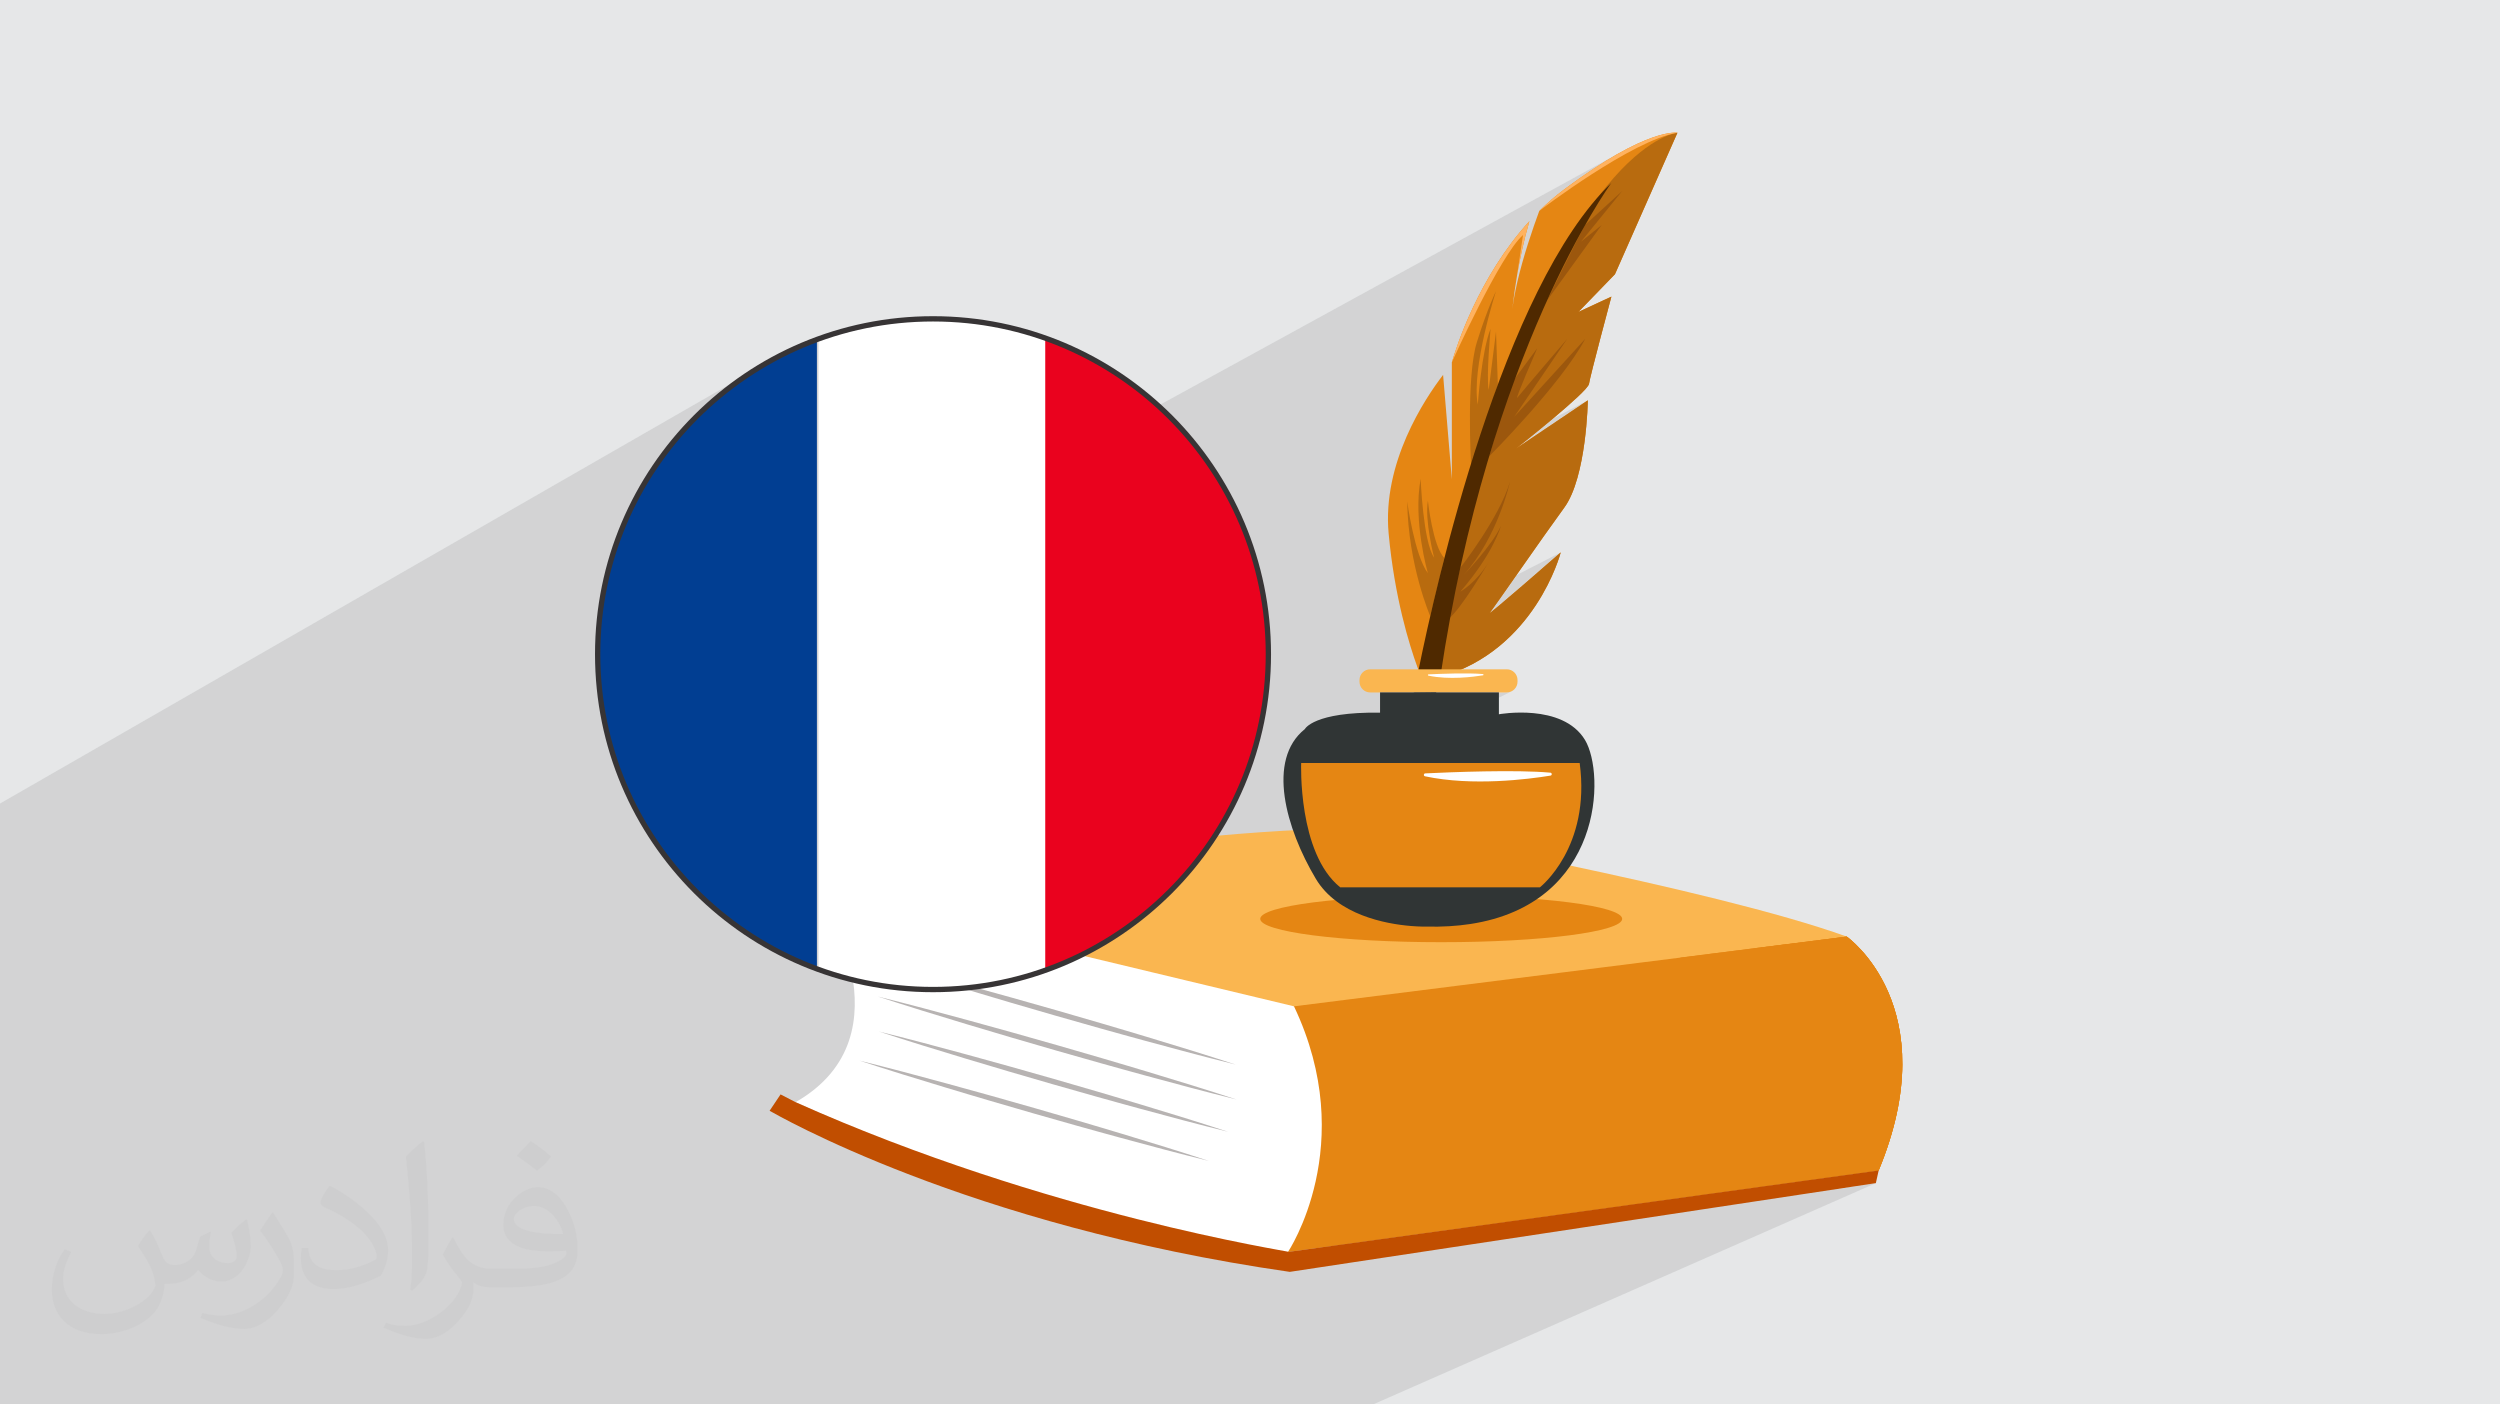
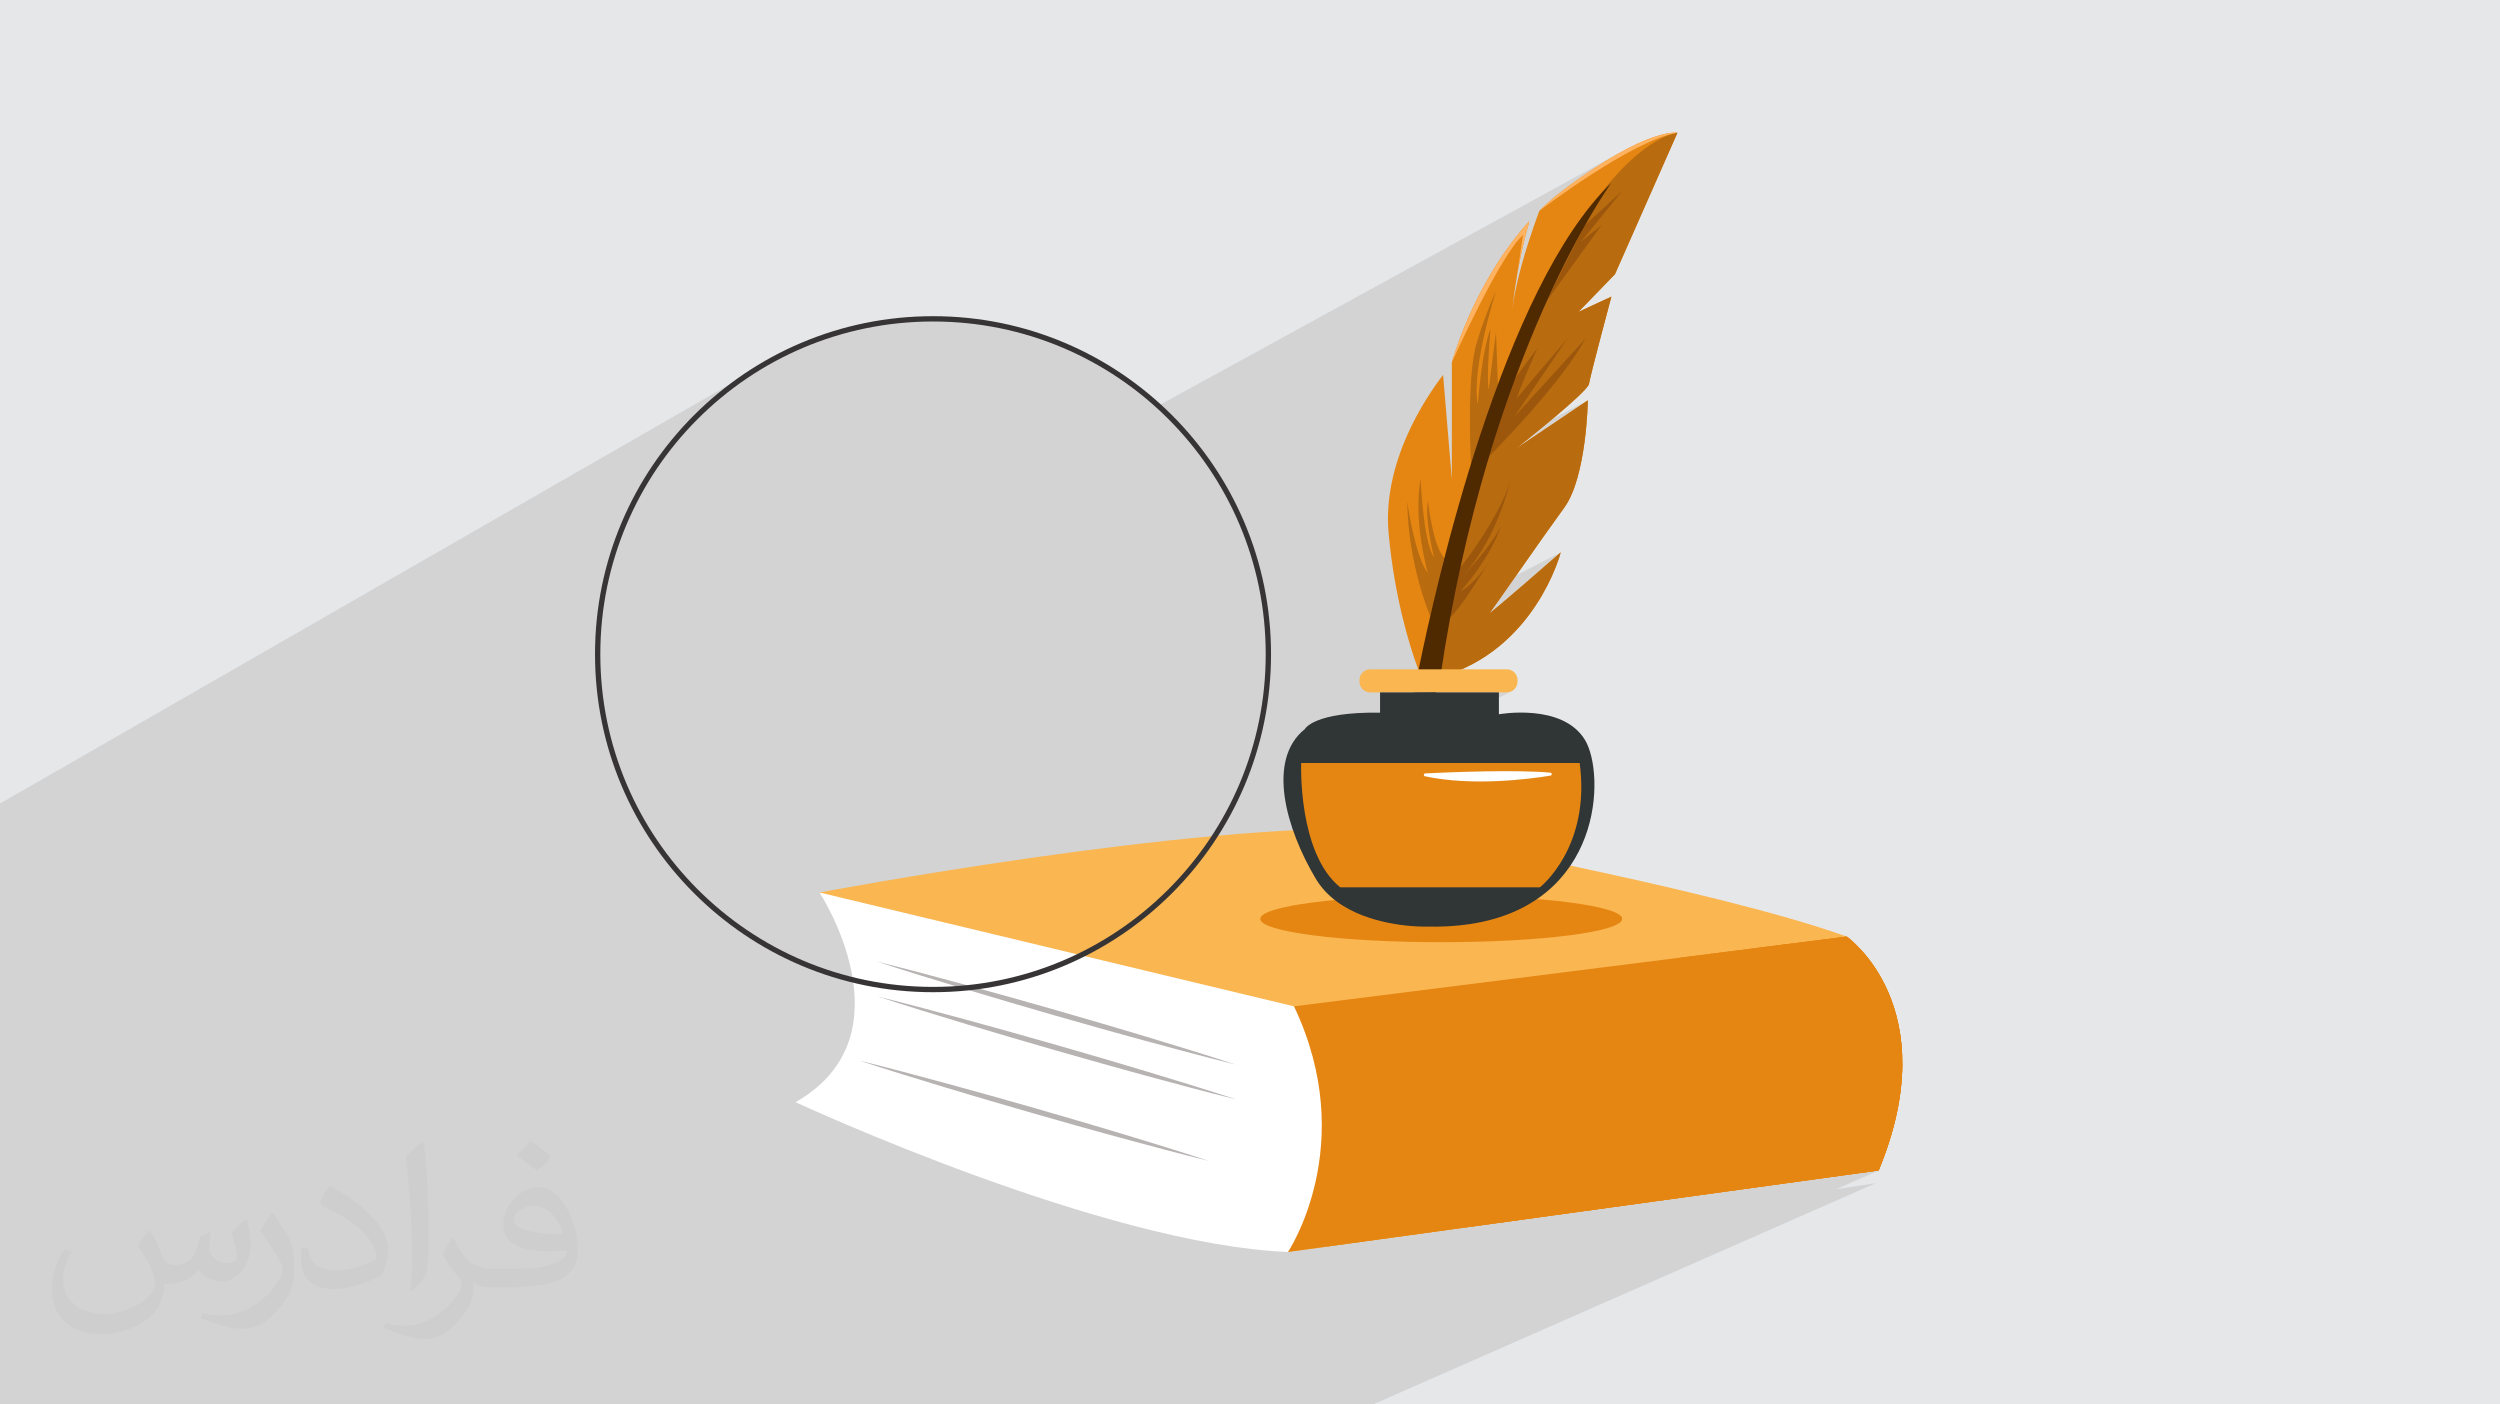
<svg xmlns="http://www.w3.org/2000/svg" xml:space="preserve" width="94.192mm" height="52.917mm" version="1.1" style="shape-rendering:geometricPrecision; text-rendering:geometricPrecision; image-rendering:optimizeQuality; fill-rule:evenodd; clip-rule:evenodd" viewBox="0 0 9404.92 5283.66">
  <defs>
    <style type="text/css">
   
    .str0 {stroke:#373435;stroke-width:19.97;stroke-miterlimit:22.926}
    .fil16 {fill:none}
    .fil13 {fill:#013E92}
    .fil0 {fill:#E6E7E8}
    .fil15 {fill:#EA021E}
    .fil14 {fill:white}
    .fil11 {fill:#303535;fill-rule:nonzero}
    .fil10 {fill:#4F2900;fill-rule:nonzero}
    .fil9 {fill:#9C570D;fill-rule:nonzero}
    .fil3 {fill:#B7B3B2;fill-rule:nonzero}
    .fil7 {fill:#B86B0F;fill-rule:nonzero}
    .fil12 {fill:#C14E00;fill-rule:nonzero}
    .fil5 {fill:#E58613;fill-rule:nonzero}
    .fil4 {fill:#FAB650;fill-rule:nonzero}
    .fil8 {fill:#FFB25F;fill-rule:nonzero}
    .fil6 {fill:white;fill-rule:nonzero}
    .fil2 {fill:#373435;fill-opacity:0.031}
    .fil1 {fill:#2B2A29;fill-opacity:0.102}
   
  </style>
    <clipPath id="id0">
-       <path d="M3510.01 1199.46c696.76,0 1261.58,564.83 1261.58,1261.59 0,696.77 -564.82,1261.6 -1261.58,1261.6 -696.74,0 -1261.6,-564.83 -1261.6,-1261.6 0,-696.73 564.82,-1261.59 1261.6,-1261.59z" />
-     </clipPath>
+       </clipPath>
  </defs>
  <g id="Layer_x0020_1">
    <polygon class="fil0" points="-0,0 9404.92,0 9404.92,5283.66 -0,5283.66 " />
    <polygon class="fil1" points="-0,4293.34 -0,4272.62 -0,4260.46 -0,4254.02 -0,4227.2 -0,4193.19 -0,4148.57 -0,4142.07 -0,4130.97 -0,4126.22 -0,4113.68 -0,4084.37 -0,4040.62 -0,4008.57 -0,3996.03 -0,3975.24 -0,3959.59 -0,3959.58 -0,3959.57 -0,3951.37 -0,3941.13 -0,3934.36 -0,3928.43 -0,3914.53 -0,3707.25 -0,3197.92 -0,3022.89 2908.65,1351.73 2963.04,1323.88 3018.93,1298.61 3076.22,1276.02 3134.84,1256.19 3194.7,1239.18 3255.75,1225.1 3317.88,1214 3381.01,1205.97 3445.08,1201.1 3510.01,1199.46 3574.93,1201.1 3639,1205.97 3702.14,1214 3764.26,1225.1 3825.3,1239.18 3885.16,1256.18 3943.78,1276.02 4001.07,1298.6 4056.96,1323.88 4111.36,1351.73 4164.19,1382.11 4215.37,1414.93 4264.83,1450.09 4312.49,1487.55 4357.21,1526.3 6104.01,568.86 6084.04,579.93 6063.01,592.1 6040.9,605.42 6017.71,619.94 5993.4,635.72 5967.96,652.79 5941.39,671.22 5922.73,684.56 6116.15,578.62 6137.53,567.06 6158.73,556.07 6179.64,545.73 6200.19,536.16 6220.27,527.41 6239.79,519.6 6258.65,512.81 6276.77,507.13 6294.04,502.66 6298.26,501.83 6300.57,501.23 6305.97,500.11 6309.26,499.6 6310.38,499.47 6075.39,1031.59 5937.93,1173.47 6062.02,1115.9 6061.69,1117.16 6060.93,1120 6059.78,1124.34 6058.25,1130.06 6056.38,1137.06 6054.19,1145.25 6051.72,1154.52 6048.98,1164.78 6046.03,1175.92 6042.85,1187.83 6039.52,1200.43 6036.02,1213.61 6032.41,1227.28 6028.7,1241.32 6024.94,1255.63 6021.12,1270.13 6017.31,1284.7 6013.52,1299.24 6009.76,1313.67 6006.09,1327.87 6002.51,1341.74 5999.06,1355.18 5995.77,1368.1 5992.67,1380.39 5989.78,1391.94 5987.13,1402.68 5984.74,1412.47 5982.66,1421.24 5980.9,1428.88 5979.49,1435.28 5978.45,1440.35 5977.83,1443.98 5974.12,1451.68 5965.12,1462.97 5951.57,1477.26 5934.23,1494.04 5913.85,1512.74 5891.16,1532.81 5866.94,1553.7 5841.93,1574.86 5840.66,1575.91 5973.38,1506.06 5973.36,1506.89 5973.31,1509.32 5973.2,1513.28 5973.03,1518.67 5972.77,1525.41 5972.42,1533.42 5971.95,1542.6 5971.37,1552.9 5970.65,1564.19 5969.78,1576.42 5968.75,1589.5 5967.54,1603.33 5966.14,1617.84 5964.53,1632.95 5962.7,1648.55 5960.65,1664.58 5958.33,1680.95 5955.76,1697.57 5952.93,1714.35 5949.79,1731.23 5946.37,1748.1 5942.61,1764.9 5938.54,1781.51 5934.12,1797.89 5929.34,1813.91 5924.19,1829.52 5918.66,1844.63 5912.73,1859.14 5906.38,1872.97 5899.61,1886.04 5892.4,1898.28 5884.73,1909.58 5876.56,1920.79 5867.9,1932.76 5858.78,1945.42 5849.25,1958.72 5839.37,1972.56 5829.18,1986.9 5818.71,2001.65 5808.02,2016.75 5797.15,2032.12 5786.16,2047.71 5775.09,2063.45 5763.97,2079.24 5752.87,2095.05 5741.83,2110.79 5730.88,2126.4 5720.09,2141.8 5709.49,2156.92 5704.82,2163.59 5871.37,2078.11 5870.98,2079.57 5870,2083.03 5868.41,2088.36 5866.17,2095.45 5863.25,2104.19 5859.63,2114.47 5855.28,2126.17 5850.14,2139.17 5844.22,2153.37 5837.47,2168.64 5829.86,2184.88 5821.37,2201.97 5811.95,2219.79 5801.59,2238.24 5790.24,2257.19 5777.89,2276.54 5764.5,2296.17 5750.04,2315.96 5734.49,2335.8 5717.8,2355.58 5699.95,2375.19 5680.92,2394.5 5660.66,2413.42 5639.15,2431.8 5616.37,2449.56 5592.26,2466.57 5566.83,2482.71 5540.02,2497.88 5438.1,2549.54 5448.39,2549.97 5463.2,2550.18 5477.73,2550.02 5491.87,2549.56 5505.52,2548.83 5518.58,2547.88 5530.95,2546.78 5542.53,2545.57 5553.21,2544.29 5562.89,2543 5571.48,2541.75 5578.86,2540.58 5579.78,2540.25 5451.85,2604.9 5668.6,2604.9 5676.7,2604.08 5684.24,2601.72 5366.71,2761.24 5362.12,2779.95 5356.66,2801.81 5351.33,2822.6 5346.24,2841.84 5341.47,2859.05 5338.13,2870.41 5942.71,2870.41 5946.05,2899.74 5948.07,2928.08 5948.89,2955.45 5948.56,2981.83 5947.17,3007.25 5944.78,3031.69 5941.48,3055.16 5937.37,3077.68 5932.49,3099.24 5926.95,3119.84 5920.81,3139.49 5914.15,3158.18 5907.05,3175.93 5899.59,3192.75 5891.85,3208.62 5883.91,3223.56 5875.84,3237.56 5867.73,3250.64 5859.64,3262.79 5851.67,3274.02 5843.88,3284.34 5836.36,3293.73 5829.18,3302.22 5822.44,3309.8 5816.18,3316.47 5810.5,3322.25 5805.49,3327.12 5801.22,3331.11 5797.75,3334.19 5795.18,3336.4 5793.58,3337.72 5793.03,3338.16 5711.7,3377.38 5716.96,3377.69 5746.32,3379.63 5774.83,3381.74 5802.45,3384.03 5829.15,3386.47 5854.86,3389.07 5879.56,3391.83 5903.2,3394.74 5925.75,3397.79 5947.15,3400.97 5967.36,3404.29 5986.34,3407.72 6004.05,3411.29 6020.45,3414.96 6035.47,3418.73 6049.11,3422.63 6061.3,3426.61 6072.01,3430.69 6081.17,3434.85 6088.78,3439.09 6094.76,3443.42 6099.1,3447.81 6101.72,3452.26 6102.61,3456.78 6101.72,3461.29 6099.1,3465.74 6094.76,3470.14 6088.78,3474.46 6081.17,3478.7 5640.07,3688.37 6320.47,3602.55 6320.51,3602.55 6598.67,3567.44 6947.22,3523.46 6948.29,3524.22 6951.38,3526.55 6956.3,3530.45 6962.87,3535.94 6970.91,3543.03 6980.21,3551.73 6990.63,3562.09 7001.95,3574.09 7013.99,3587.77 7026.58,3603.14 7039.52,3620.21 7052.64,3639.01 7065.75,3659.55 7078.67,3681.86 7091.2,3705.93 7103.18,3731.79 7114.4,3759.47 7124.68,3788.97 7133.85,3820.32 7141.72,3853.52 7148.11,3888.6 7152.82,3925.58 7155.68,3964.46 7156.5,4005.28 7155.09,4048.03 7151.27,4092.75 7144.86,4139.45 7135.69,4188.16 7123.54,4238.86 7108.25,4291.6 7089.63,4346.39 7067.49,4403.24 6908.46,4473.4 7056.87,4450.93 5164.78,5283.66 5071.83,5283.66 4572.94,5283.66 4123.97,5283.66 4024.27,5283.66 3978.4,5283.66 3759.42,5283.66 3644.6,5283.66 3594.05,5283.66 3552.09,5283.66 3154.51,5283.66 2923.86,5283.66 2739.02,5283.66 2738.99,5283.66 2603.17,5283.66 2452.02,5283.66 2283.85,5283.66 2261.54,5283.66 2241.62,5283.66 2090.61,5283.66 1981.52,5283.66 1943.4,5283.66 1843.73,5283.66 1840.2,5283.66 1781.14,5283.66 1781.07,5283.66 1762.29,5283.66 1759.61,5283.66 1724.43,5283.66 1694.87,5283.66 1649.98,5283.66 1592.97,5283.66 1592.71,5283.66 1494.55,5283.66 1483.32,5283.66 1471.64,5283.66 1469.49,5283.66 1449.51,5283.66 1348.81,5283.66 1222.04,5283.66 1219.17,5283.66 1207.15,5283.66 1107.65,5283.66 1040.9,5283.66 1029.6,5283.66 1029.09,5283.66 1010.41,5283.66 975.47,5283.66 971.99,5283.66 967.78,5283.66 943.76,5283.66 731.91,5283.66 727.8,5283.66 705.65,5283.66 705.48,5283.66 705.17,5283.66 705.08,5283.66 674.46,5283.66 670.05,5283.66 635.88,5283.66 618.97,5283.66 614.86,5283.66 599.41,5283.66 597.2,5283.66 569.73,5283.66 565.75,5283.66 516.05,5283.66 499.45,5283.66 486.58,5283.66 397.93,5283.66 345.62,5283.66 337.55,5283.66 255.21,5283.66 150.13,5283.66 149.9,5283.66 122.63,5283.66 108.11,5283.66 55.06,5283.66 43.8,5283.66 36.7,5283.66 21.76,5283.66 21.74,5283.66 14.4,5283.66 -0,5283.66 -0,5278.7 -0,5278.69 -0,5277.9 -0,5270.93 -0,5266.77 -0,5245.61 -0,5240.3 -0,5236.76 -0,5232.6 -0,5229.24 -0,5225.41 -0,5225.33 -0,5225.17 -0,5176.46 -0,5170.85 -0,5169.16 -0,5168.18 -0,5149.57 -0,5120.89 -0,5091.38 -0,5080.91 -0,5051.75 -0,5003.57 -0,5001.64 -0,4974.51 -0,4953.73 -0,4952.54 -0,4937.73 -0,4932.4 -0,4916.09 -0,4907.03 -0,4897.45 -0,4780.24 -0,4742.25 -0,4702.56 -0,4683.53 -0,4673.84 -0,4669.55 -0,4663.08 -0,4659.59 -0,4649.89 -0,4618.68 -0,4599.15 -0,4578.45 -0,4521.75 -0,4521.71 -0,4476.55 -0,4469.13 -0,4448.75 -0,4447.86 -0,4446.45 -0,4418.07 -0,4396.99 -0,4358.72 -0,4351.23 -0,4320.63 -0,4320.53 -0,4295.09 -0,4295.06 " />
    <path class="fil2" d="M564.26 4628.75c17.95,27.21 29.6,53.36 40.96,82.43 8.45,16.91 12.93,48.09 52.57,48.09 11.61,0 28.28,-3.42 43.06,-11.61 16.63,-8.73 29.32,-21.94 35.94,-42l15.85 -53.36 38.57 -19.02 2.64 2.64c-5.27,20.09 -6.59,39.36 -6.59,54.43 0,44.63 38.57,61.56 69.22,61.56 17.95,0 34.09,-8.73 34.09,-25.11 0,-21.13 -8.98,-57.06 -20.62,-89.29 17.95,-17.95 35.94,-35.94 56.53,-50.47l3.17 1.6c8.98,38.04 14,75.56 14,100.66 0,24.57 -10.83,51.79 -19.81,69.49 -18.49,34.87 -51.25,62.62 -90.87,62.62 -30.1,0 -63.65,-15.07 -86.66,-43.06l-1.32 0c-21.66,26.96 -55.22,51.25 -108.86,51.25l-16.63 0c-2.64,35.41 -10.29,60.49 -21.94,82.95 -31.95,62.34 -126.81,106.47 -216.1,106.47 -124.17,0 -186.51,-71.59 -186.51,-166.96 0,-58.91 19.27,-113.6 48.88,-152.42l24.29 10.04c-18.49,35.41 -30.91,68.68 -30.91,101.45 0,89.29 72.66,131.83 156.4,131.83 77.68,0 173.83,-49.41 191.28,-106.72 -6.59,-62.62 -30.1,-91.93 -66.04,-148.99 10.83,-19.02 24.83,-38.04 42.28,-58.38l3.17 0 0 0 0 0 -0.02 -0.09zm1432.14 -336.04c26.15,16.39 51.79,35.66 76.87,57.85 -14,19.81 -31.45,37.79 -53.11,53.64 -25.11,-20.34 -50.19,-37.79 -75.84,-56.27 17.42,-19.55 34.62,-38.29 52.04,-55.22l0 0 0 0 0 0 0 0 0 0 0.03 0zm13.47 244.11c-42.28,0 -76.87,27.75 -76.87,48.34 0,44.13 84.53,57.85 185.72,57.31 -12.68,-51.79 -57.06,-105.68 -108.86,-105.68l0.01 0.03zm-94.86 236.19c54.96,0 103.04,-1.6 139.74,-10.83 40.96,-10.29 75.56,-30.91 75.56,-45.17 0,-3.7 0,-8.19 -1.32,-11.89 -22.98,2.11 -49.41,2.11 -72.38,2.11 -74.49,0 -131.55,-16.91 -154.02,-58.66 -5.55,-11.61 -9.51,-24.57 -9.51,-39.36 0,-40.43 17.42,-79.79 48.09,-107 25.61,-22.45 53.89,-36.44 82.67,-36.44 52.04,0 93.51,41.75 122.57,107.54 15.85,35.94 26.68,77.4 26.68,129.72 0,34.87 -9.51,64.19 -31.17,85.85 -40.43,39.11 -114.92,53.89 -229.04,53.89l-51.79 0 0 0 -13.47 0c-28.28,0 -48.62,-5.02 -64.72,-17.42l-2.64 0c0.79,6.59 1.32,12.93 1.32,19.02 0,25.61 -8.45,58.38 -25.61,84.53 -50.72,75.3 -105.68,108.04 -153.24,108.04 -48.09,0 -107,-18.49 -160.11,-42.54l9.51 -18.49c17.17,7.13 40.96,11.89 73.7,11.89 85.85,0 198.66,-82.43 212.66,-163 -3.17,-6.59 -8.98,-15.32 -17.17,-24.57 -25.11,-29.85 -40.96,-54.68 -55.75,-80.83 12.68,-25.11 24.29,-45.17 35.13,-63.4l4.49 -0.53c36.72,74.77 69.99,117.55 144.23,117.55l11.61 0 0 0 53.89 0 0 0 0 0 0 0 0 0 0 0 0.09 0.01zm-371.98 79c6.34,-34.34 6.87,-72.91 6.87,-108.86l0 -53.36c0,-99.6 -12.68,-244.36 -22.98,-338.68 17.95,-19.27 43.06,-42 62.87,-57.31l5.81 1.6c13.47,118.62 16.63,256 16.63,383.06 0,33.3 -1.32,65.79 -4.49,89.55 -1.85,30.1 -19.27,52.83 -56.53,87.7l-8.19 -3.7zm-382.8 -157.19c1.85,46.77 24.83,83.49 105.15,83.49 49.93,0 92.19,-12.93 138.96,-35.13 8.45,-3.7 12.93,-8.73 12.93,-12.93 0,-29.32 -22.45,-68.15 -60.23,-103.55 -36.72,-33.3 -85.34,-62.62 -130.76,-82.18 -15.6,-6.59 -20.62,-13.47 -20.62,-20.09 0,-13.47 17.95,-41.75 32.77,-62.09l5.02 -0.53c52.04,27.21 110.17,67.64 153.24,112.53 39.11,41.47 63.4,83.49 63.4,129.19 0,33.81 -10.29,65.51 -26.96,95.11 -57.06,28.79 -117.83,50.72 -178.06,50.72 -73.17,0 -123.1,-34.34 -123.1,-114.92 0,-8.73 0,-22.19 3.17,-39.64l25.11 0 0 0 0 0 0 0 0 0 0 0 -0.02 0zm-132.37 -132.9l45.45 73.45c16.63,27.21 32.23,56.81 32.23,103.55l0 59.7c0,48.34 -30.91,100.13 -80.83,151.38 -39.11,34.62 -73.7,49.41 -105.68,49.41 -47.55,0 -101.98,-14.79 -164.85,-41.75l7.13 -18.49c19.81,5.27 42.79,9.77 71.06,9.77 90.36,-0.53 182.8,-66.57 225.08,-147.15 5.02,-9.26 6.87,-17.95 6.87,-24.04 0,-9.26 -5.02,-19.55 -8.98,-28.79 -22.98,-43.31 -48.62,-82.95 -76.87,-119.68 14.79,-23.25 29.6,-45.7 45.7,-67.9l3.7 0.53 0 0 0 0 0 0 0 0 0 0 -0.02 0.01z" />
    <g id="_2379700082784">
      <path class="fil3" d="M2887.96 4124.56c0.97,0.11 2.04,0.3 3.27,0.49 -1.23,-0.19 -2.3,-0.34 -3.27,-0.49z" />
      <path class="fil4" d="M7067.49 4403.24l-2222.1 306.51 -16.23 -12.46 -1746.08 -1339.73c0,0 1401.74,-265.92 2127.42,-238.87 0,0 1231.74,222.12 1736.71,404.77 0,0 375.78,262.3 120.27,879.79z" />
      <path class="fil4" d="M3083.09 3357.56c0,0 1519.63,316.02 1802.67,321.39 283.04,5.37 2061.46,-155.49 2061.46,-155.49l-2637.94 392.31 -1226.19 -558.2z" />
      <path class="fil5" d="M7067.49 4403.24l-1583.04 218.36 -564.33 77.85c-1.23,0.19 -2.47,0.37 -3.69,0.52l-68.98 9.52c-1.35,0.19 -2.06,0.26 -2.06,0.26l-16.23 -12.46c-6.76,-285.95 -15.04,-904.74 38.8,-911.53l1452.5 -183.21 0.04 0 278.16 -35.11 348.55 -43.98c0,0 375.78,262.3 120.27,879.79z" />
      <path class="fil6" d="M4845.39 4709.75c-691.99,-26.79 -1830.65,-553.32 -1852.14,-563.29 -0.07,-0.03 -0.11,-0.03 -0.11,-0.03 -0.07,-0.08 -0.15,-0.08 -0.18,-0.08l-0.04 -0.03c441.7,-252.38 90.16,-788.77 90.16,-788.77l1464.71 351.39 320.17 76.81 0.03 0.04c247.82,521.27 -22.61,923.95 -22.61,923.95z" />
      <path class="fil3" d="M3233.06 3989.95c110.72,27.41 220.91,56.74 330.88,86.76 55.04,14.83 109.88,30.34 164.81,45.55l164.5 46.64 164.2 47.71c54.63,16.28 109.35,32.17 163.87,48.82 109.15,32.89 218.1,66.48 326.5,102.03 -110.73,-27.38 -220.91,-56.7 -330.89,-86.73 -55.05,-14.82 -109.87,-30.37 -164.81,-45.55l-164.49 -46.68 -164.19 -47.73c-54.63,-16.26 -109.35,-32.18 -163.87,-48.82 -109.15,-32.9 -218.11,-66.48 -326.51,-102z" />
-       <path class="fil3" d="M3305.61 3880.29c110.73,27.41 220.91,56.74 330.88,86.76 55.05,14.83 109.88,30.35 164.81,45.55l164.5 46.64 164.2 47.71c54.63,16.28 109.35,32.18 163.87,48.82 109.15,32.9 218.1,66.49 326.5,102.03 -110.73,-27.38 -220.91,-56.7 -330.89,-86.73 -55.04,-14.82 -109.86,-30.36 -164.81,-45.55l-164.49 -46.67 -164.19 -47.73c-54.63,-16.27 -109.35,-32.19 -163.87,-48.83 -109.15,-32.9 -218.1,-66.48 -326.51,-102z" />
      <path class="fil3" d="M3302.29 3748.84c113.67,28.25 226.78,58.42 339.7,89.28 56.5,15.25 112.81,31.19 169.21,46.82l168.9 47.91 168.6 48.97c56.1,16.69 112.3,33.02 168.29,50.08 112.09,33.74 223.98,68.17 335.31,104.55 -113.68,-28.22 -226.79,-58.39 -339.71,-89.25 -56.5,-15.24 -112.81,-31.21 -169.21,-46.82l-168.9 -47.94 -168.59 -49c-56.11,-16.67 -112.29,-33.03 -168.28,-50.08 -112.1,-33.74 -223.98,-68.17 -335.32,-104.52z" />
      <path class="fil3" d="M3298.98 3617.4c113.67,28.25 226.78,58.42 339.7,89.28 56.5,15.25 112.81,31.19 169.21,46.81l168.9 47.91 168.6 48.98c56.1,16.69 112.3,33.02 168.29,50.08 112.09,33.73 223.98,68.17 335.3,104.55 -113.67,-28.23 -226.79,-58.39 -339.7,-89.25 -56.51,-15.24 -112.81,-31.21 -169.22,-46.82l-168.89 -47.94 -168.59 -49c-56.11,-16.68 -112.29,-33.03 -168.29,-50.08 -112.09,-33.74 -223.98,-68.17 -335.31,-104.52z" />
      <path class="fil5" d="M7067.49 4403.24l-1583.04 218.36 -564.33 77.85c272.45,-39.88 1210.99,-198.13 1492.31,-520.75 330.39,-378.89 -91.96,-576.16 -91.96,-576.16l0.04 0 278.16 -35.11 348.55 -43.98c0,0 375.78,262.3 120.27,879.79z" />
      <path class="fil5" d="M7067.49 4403.24l-1583.04 218.36c496.92,-86.37 1272.93,-201.91 1419.53,-442.91 181.53,-298.4 24.17,-561.29 -305.31,-611.25l348.55 -43.98c0,0 375.78,262.3 120.27,879.79z" />
      <path class="fil5" d="M6075.39 1031.59l-137.46 141.89 124.09 -57.57c-1.18,4.6 -79.81,297.31 -84.19,328.08 -4.34,30.55 -266.5,237.22 -274.74,243.67l270.29 -181.6c0,0 -4.41,288.21 -88.65,403.52 -84.27,115.27 -261.64,372.45 -279.39,394.61 -17.55,22.05 261.82,-222.4 266.03,-226.08 -1.16,4.56 -97.15,368.44 -452.9,468.41 -20.97,5.9 -42.94,10.87 -65.85,14.85 0,0 -0.11,-0.26 -0.33,-0.74 -1.38,-3.16 -7.24,-16.66 -15.86,-39.61 -1.3,-3.45 -2.68,-7.17 -4.08,-11.06 0,0 0,-0.04 -0.04,-0.07 0,-0.04 -0.04,-0.08 -0.07,-0.15 -30.33,-83.3 -86.09,-262.64 -108.22,-502.61 -24.5,-265.79 135.76,-506.64 204.77,-596.71 0.07,-0.11 0.11,-0.18 0.11,-0.18l32.89 392.91 0 -440.09c0,0 0,-0.04 0.04,-0.07 15.74,-54.39 99.64,-320.15 291.78,-531.01 -21.23,72.5 -36.05,143.89 -46.06,201.69l-0.04 0.29c-7.62,44.18 -12.44,80.38 -15.11,102.94 -1.56,13.1 -2.42,21.61 -2.72,24.46 1.71,-14 3.93,-28.51 6.61,-43.32 3.41,-19.15 7.54,-38.86 12.21,-58.76 22.5,-96.37 57.09,-197.64 82.27,-265.95l0.07 -0.07c0,0 0.04,0 0.08,-0.04 29.07,-28.66 60.21,-55.8 93.81,-80.89 314.79,-235.02 425.65,-212.87 425.65,-212.87l-234.98 532.11z" />
      <path class="fil7" d="M6075.39 1031.59l-137.46 141.89 124.09 -57.57c-1.18,4.6 -79.81,297.31 -84.19,328.08 -4.34,30.55 -266.5,237.22 -274.74,243.67l270.29 -181.6c0,0 -4.41,288.21 -88.65,403.52 -84.27,115.27 -261.64,372.45 -279.39,394.61 -17.55,22.05 261.82,-222.4 266.03,-226.08 -1.16,4.56 -97.15,368.44 -452.9,468.41 -20.97,5.9 -42.94,10.87 -65.85,14.85 0,0 -0.11,-0.26 -0.33,-0.74 36.52,-196.82 99.67,-459.13 204.84,-807.83 368.84,-1222.82 753.25,-1253.33 753.25,-1253.33l-234.98 532.11z" />
      <path class="fil7" d="M5380.47 2317.89c0,0 -83,-190.48 -86.63,-431.44 0,0 27.46,203.13 77.88,269.95 0,0 -56.87,-195.11 -27.29,-355.48 0,0 9.24,237.88 50.59,296.68 0,0 -36.31,-140.77 -23.3,-213.83 0,0 18.38,172.39 62.02,215.38l-53.27 218.73z" />
      <path class="fil7" d="M5533.9 1744.64c0,0 -18.21,-328.6 21.89,-456.9 40.09,-128.3 72.16,-192.45 72.16,-192.45 0,0 -93.55,289.56 -68.6,426.76 0,0 14.26,-201.36 48.11,-285.1 0,0 -16.58,180.92 -7.13,229.86l27.62 -219.18 6.9 199.16 -93.32 297.84 -7.63 0z" />
      <path class="fil8" d="M6310.38 499.47c-168.87,26.73 -514.07,289.63 -519.45,293.76 29.07,-28.66 60.21,-55.8 93.81,-80.89 314.79,-235.02 425.65,-212.87 425.65,-212.87z" />
      <path class="fil8" d="M5696.3 1118.05c3.41,-19.15 7.54,-38.86 12.21,-58.76l-12.21 58.76z" />
      <path class="fil8" d="M5461.83 1362.99c15.74,-54.39 99.64,-320.15 291.78,-531.01 -21.23,72.5 -36.05,143.89 -46.06,201.69l21.97 -149.53c-86.2,75.59 -264.9,472.64 -267.68,478.85z" />
      <path class="fil9" d="M5493.61 2136.07c0,0 145.95,-186.37 186.91,-323.56 0,0 -45.01,206.88 -174.63,351.03 0,0 106.91,-110.47 140.77,-185.32 0,0 -28.12,103.67 -153.05,247.69 0,0 61.36,-33.86 108.1,-114.05 0,0 -108.29,187.1 -156.39,219.18l48.3 -194.96z" />
      <path class="fil9" d="M5602.15 1716.83c0,0 270.81,-271.4 361.69,-442.46l-267.54 294.01 199.83 -294.01c0,0 -173.88,203.68 -187.62,221.23 -13.73,17.55 74.48,-185.59 74.48,-185.59l-102.46 138.99 -78.37 267.83z" />
      <path class="fil9" d="M5963.84 845.55l138.98 -127.13 -155.03 190.66 77.51 -62.37 -205.1 283.32c0,0 114.34,-234.11 143.63,-284.49z" />
      <path class="fil10" d="M6061.98 688.04c-7.21,9.89 -461.61,635.57 -643.52,1858.48 -20.97,5.91 -42.94,10.9 -65.86,14.88 0,0 -6.28,-13.95 -16.17,-40.37 63.74,-314.46 315.29,-1439.73 725.54,-1832.98z" />
      <path class="fil5" d="M6102.61 3456.78c0,48.46 -304.81,87.74 -680.81,87.74 -376,0 -680.81,-39.28 -680.81,-87.74 0,-48.46 304.81,-87.74 680.81,-87.74 376,0 680.81,39.28 680.81,87.74z" />
      <path class="fil4" d="M5708.88 2558.16l0 6.46c0,22.17 -18.11,40.28 -40.28,40.28l-513.99 0c-22.17,0 -40.28,-18.11 -40.28,-40.28l0 -6.46c0,-22.16 18.11,-40.28 40.28,-40.28l513.99 0c22.17,0 40.28,18.12 40.28,40.28z" />
-       <path class="fil6" d="M5374.02 2536.94c41.21,-1.99 148.88,-6.36 204.67,-1.15 2.83,0.26 2.98,4.33 0.17,4.79 -36.01,5.88 -127.58,17.67 -205.24,1.13 -2.76,-0.59 -2.42,-4.64 0.4,-4.77z" />
      <path class="fil11" d="M5530.66 3476.2l-0.08 0c-49.92,7.62 -104.76,11.07 -164.9,9.66 0,0 -22.9,0.63 -58.46,-2.34 -93.81,-7.87 -275.75,-40.99 -357.24,-177.71 -112.4,-188.54 -186.09,-447.13 -41.09,-563.15 0,0 32.63,-65.26 282.8,-61.66l0 -76.1 447.1 0 0 82.16c0,0 239.29,-43.51 323.89,96.66 76.88,127.49 67.9,616.5 -432.03,692.48z" />
      <path class="fil11" d="M5318.57 2605.95l-59.31 261.7c0,0 23.43,45.24 0,101.06 0,0 56.09,-23.97 77.88,-94.95 21.79,-70.99 66.09,-268.87 66.09,-268.87l-84.66 1.06z" />
      <path class="fil5" d="M4894.97 2870.41c0,0 -13.23,338.85 147,467.74l751.06 0c0,0 192.45,-149.68 149.68,-467.74l-1047.74 0z" />
      <path class="fil6" d="M5361.87 2909.43c94.75,-4.55 342.4,-14.62 470.69,-2.64 6.51,0.61 6.85,9.97 0.41,11.03 -82.83,13.53 -293.41,40.65 -472.03,2.6 -6.34,-1.35 -5.55,-10.68 0.93,-10.99z" />
-       <path class="fil12" d="M2993.15 4146.43l-56.68 -29.33 -41.25 61.59c21.1,11.4 739.69,431.09 1956.85,606.05l2204.8 -333.81 10.62 -47.69 -2220.05 306.25c1.54,-2.98 -901.93,-137.84 -1854.29,-563.06z" />
      <g>
   </g>
      <g style="clip-path:url(#id0)">
        <g id="_2379700081008">
          <rect class="fil13" x="2208.1" y="1025.93" width="865.02" height="3065.61" />
          <rect class="fil14" x="3079.17" y="1025.93" width="865.02" height="3065.61" />
          <rect class="fil15" x="3932.16" y="1025.93" width="865.02" height="3065.61" />
        </g>
      </g>
      <path class="fil16" d="M3510.01 1199.46c696.76,0 1261.58,564.83 1261.58,1261.59 0,696.77 -564.82,1261.6 -1261.58,1261.6 -696.74,0 -1261.6,-564.83 -1261.6,-1261.6 0,-696.73 564.82,-1261.59 1261.6,-1261.59z" />
      <path class="fil16 str0" d="M3510.01 1199.46c696.76,0 1261.58,564.83 1261.58,1261.59 0,696.77 -564.82,1261.6 -1261.58,1261.6 -696.74,0 -1261.6,-564.83 -1261.6,-1261.6 0,-696.73 564.82,-1261.59 1261.6,-1261.59z" />
    </g>
  </g>
</svg>